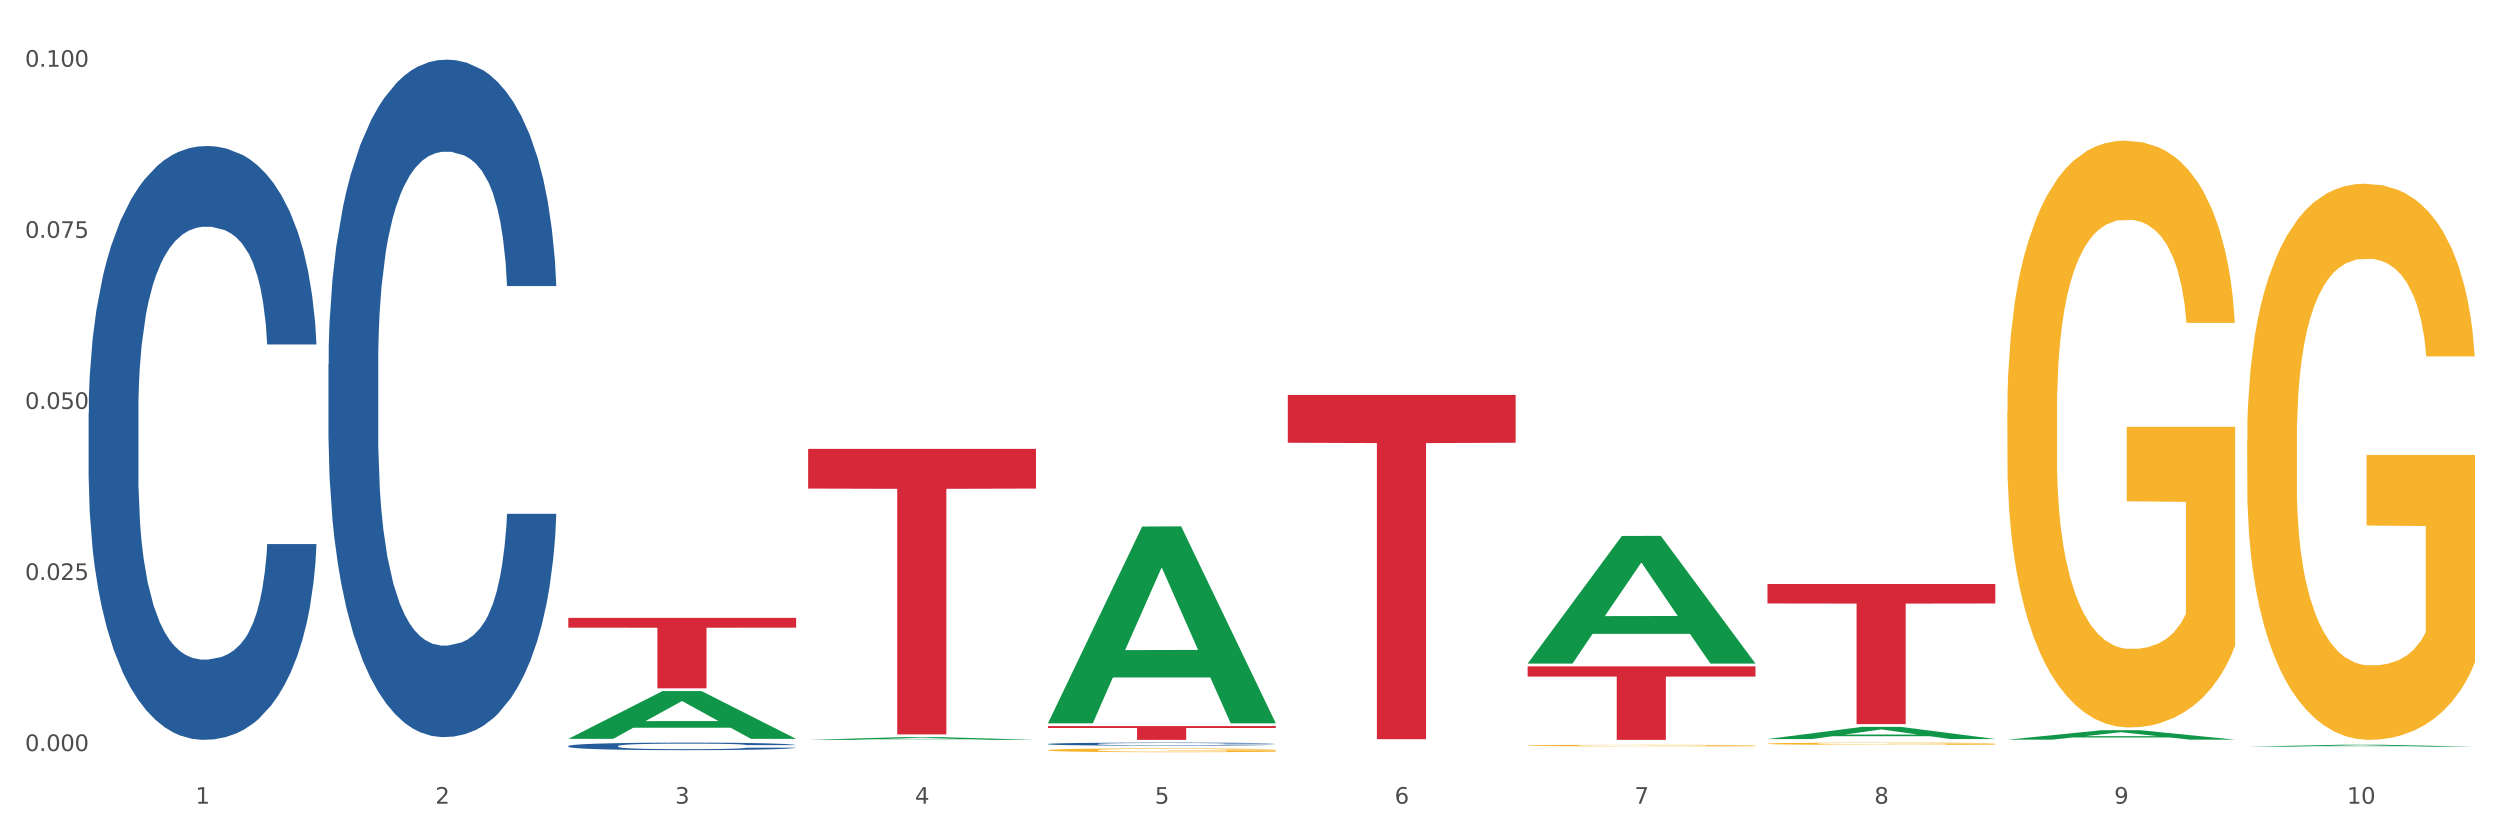
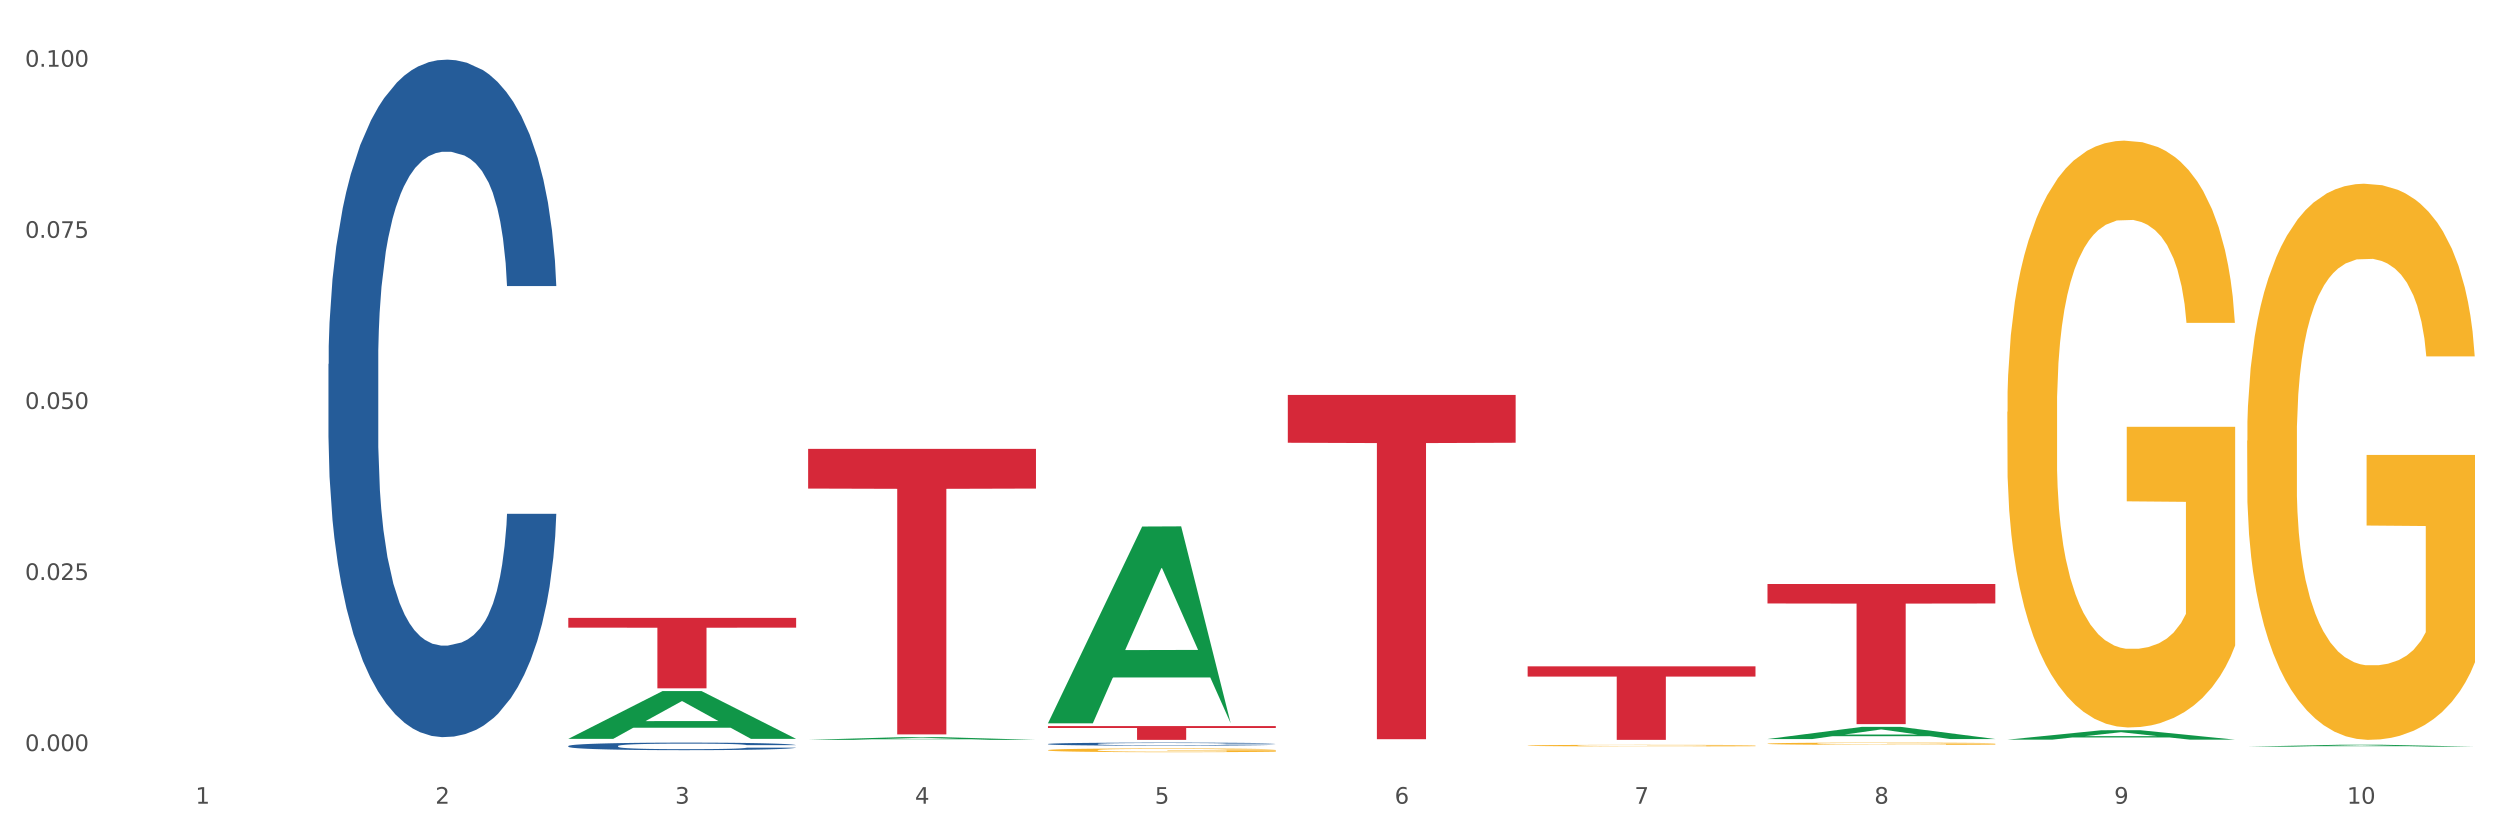
<svg xmlns="http://www.w3.org/2000/svg" xmlns:xlink="http://www.w3.org/1999/xlink" width="1080pt" height="360pt" viewBox="0 0 1080 360" version="1.1">
  <rect x="0" y="0" width="1080" height="360" fill="#333333" stroke="none" />
  <defs>
    <style type="text/css">*{stroke-linejoin: round; stroke-linecap: butt}</style>
  </defs>
  <g id="figure_1">
    <g id="patch_1">
      <path d="M 0 360  L 1080 360  L 1080 0  L 0 0  z " style="fill: #ffffff; stroke: #ffffff; stroke-linejoin: miter" />
    </g>
    <g id="axes_1">
      <g id="matplotlib.axis_1">
        <g id="xtick_1">
          <g id="text_1">
            <g style="fill: #4d4d4d" transform="translate(84.444 347.204) scale(0.096 -0.096)">
              <defs>
                <path id="DejaVuSans-31" d="M 794 531  L 1825 531  L 1825 4091  L 703 3866  L 703 4441  L 1819 4666  L 2450 4666  L 2450 531  L 3481 531  L 3481 0  L 794 0  L 794 531  z " transform="scale(0.016)" />
              </defs>
              <use xlink:href="#DejaVuSans-31" />
            </g>
          </g>
        </g>
        <g id="xtick_2">
          <g id="text_2">
            <g style="fill: #4d4d4d" transform="translate(188.053 347.204) scale(0.096 -0.096)">
              <defs>
                <path id="DejaVuSans-32" d="M 1228 531  L 3431 531  L 3431 0  L 469 0  L 469 531  Q 828 903 1448 1529  Q 2069 2156 2228 2338  Q 2531 2678 2651 2914  Q 2772 3150 2772 3378  Q 2772 3750 2511 3984  Q 2250 4219 1831 4219  Q 1534 4219 1204 4116  Q 875 4013 500 3803  L 500 4441  Q 881 4594 1212 4672  Q 1544 4750 1819 4750  Q 2544 4750 2975 4387  Q 3406 4025 3406 3419  Q 3406 3131 3298 2873  Q 3191 2616 2906 2266  Q 2828 2175 2409 1742  Q 1991 1309 1228 531  z " transform="scale(0.016)" />
              </defs>
              <use xlink:href="#DejaVuSans-32" />
            </g>
          </g>
        </g>
        <g id="xtick_3">
          <g id="text_3">
            <g style="fill: #4d4d4d" transform="translate(291.663 347.204) scale(0.096 -0.096)">
              <defs>
                <path id="DejaVuSans-33" d="M 2597 2516  Q 3050 2419 3304 2112  Q 3559 1806 3559 1356  Q 3559 666 3084 287  Q 2609 -91 1734 -91  Q 1441 -91 1130 -33  Q 819 25 488 141  L 488 750  Q 750 597 1062 519  Q 1375 441 1716 441  Q 2309 441 2620 675  Q 2931 909 2931 1356  Q 2931 1769 2642 2001  Q 2353 2234 1838 2234  L 1294 2234  L 1294 2753  L 1863 2753  Q 2328 2753 2575 2939  Q 2822 3125 2822 3475  Q 2822 3834 2567 4026  Q 2313 4219 1838 4219  Q 1578 4219 1281 4162  Q 984 4106 628 3988  L 628 4550  Q 988 4650 1302 4700  Q 1616 4750 1894 4750  Q 2613 4750 3031 4423  Q 3450 4097 3450 3541  Q 3450 3153 3228 2886  Q 3006 2619 2597 2516  z " transform="scale(0.016)" />
              </defs>
              <use xlink:href="#DejaVuSans-33" />
            </g>
          </g>
        </g>
        <g id="xtick_4">
          <g id="text_4">
            <g style="fill: #4d4d4d" transform="translate(395.273 347.204) scale(0.096 -0.096)">
              <defs>
                <path id="DejaVuSans-34" d="M 2419 4116  L 825 1625  L 2419 1625  L 2419 4116  z M 2253 4666  L 3047 4666  L 3047 1625  L 3713 1625  L 3713 1100  L 3047 1100  L 3047 0  L 2419 0  L 2419 1100  L 313 1100  L 313 1709  L 2253 4666  z " transform="scale(0.016)" />
              </defs>
              <use xlink:href="#DejaVuSans-34" />
            </g>
          </g>
        </g>
        <g id="xtick_5">
          <g id="text_5">
            <g style="fill: #4d4d4d" transform="translate(498.883 347.204) scale(0.096 -0.096)">
              <defs>
                <path id="DejaVuSans-35" d="M 691 4666  L 3169 4666  L 3169 4134  L 1269 4134  L 1269 2991  Q 1406 3038 1543 3061  Q 1681 3084 1819 3084  Q 2600 3084 3056 2656  Q 3513 2228 3513 1497  Q 3513 744 3044 326  Q 2575 -91 1722 -91  Q 1428 -91 1123 -41  Q 819 9 494 109  L 494 744  Q 775 591 1075 516  Q 1375 441 1709 441  Q 2250 441 2565 725  Q 2881 1009 2881 1497  Q 2881 1984 2565 2268  Q 2250 2553 1709 2553  Q 1456 2553 1204 2497  Q 953 2441 691 2322  L 691 4666  z " transform="scale(0.016)" />
              </defs>
              <use xlink:href="#DejaVuSans-35" />
            </g>
          </g>
        </g>
        <g id="xtick_6">
          <g id="text_6">
            <g style="fill: #4d4d4d" transform="translate(602.492 347.204) scale(0.096 -0.096)">
              <defs>
                <path id="DejaVuSans-36" d="M 2113 2584  Q 1688 2584 1439 2293  Q 1191 2003 1191 1497  Q 1191 994 1439 701  Q 1688 409 2113 409  Q 2538 409 2786 701  Q 3034 994 3034 1497  Q 3034 2003 2786 2293  Q 2538 2584 2113 2584  z M 3366 4563  L 3366 3988  Q 3128 4100 2886 4159  Q 2644 4219 2406 4219  Q 1781 4219 1451 3797  Q 1122 3375 1075 2522  Q 1259 2794 1537 2939  Q 1816 3084 2150 3084  Q 2853 3084 3261 2657  Q 3669 2231 3669 1497  Q 3669 778 3244 343  Q 2819 -91 2113 -91  Q 1303 -91 875 529  Q 447 1150 447 2328  Q 447 3434 972 4092  Q 1497 4750 2381 4750  Q 2619 4750 2861 4703  Q 3103 4656 3366 4563  z " transform="scale(0.016)" />
              </defs>
              <use xlink:href="#DejaVuSans-36" />
            </g>
          </g>
        </g>
        <g id="xtick_7">
          <g id="text_7">
            <g style="fill: #4d4d4d" transform="translate(706.102 347.204) scale(0.096 -0.096)">
              <defs>
                <path id="DejaVuSans-37" d="M 525 4666  L 3525 4666  L 3525 4397  L 1831 0  L 1172 0  L 2766 4134  L 525 4134  L 525 4666  z " transform="scale(0.016)" />
              </defs>
              <use xlink:href="#DejaVuSans-37" />
            </g>
          </g>
        </g>
        <g id="xtick_8">
          <g id="text_8">
            <g style="fill: #4d4d4d" transform="translate(809.712 347.204) scale(0.096 -0.096)">
              <defs>
                <path id="DejaVuSans-38" d="M 2034 2216  Q 1584 2216 1326 1975  Q 1069 1734 1069 1313  Q 1069 891 1326 650  Q 1584 409 2034 409  Q 2484 409 2743 651  Q 3003 894 3003 1313  Q 3003 1734 2745 1975  Q 2488 2216 2034 2216  z M 1403 2484  Q 997 2584 770 2862  Q 544 3141 544 3541  Q 544 4100 942 4425  Q 1341 4750 2034 4750  Q 2731 4750 3128 4425  Q 3525 4100 3525 3541  Q 3525 3141 3298 2862  Q 3072 2584 2669 2484  Q 3125 2378 3379 2068  Q 3634 1759 3634 1313  Q 3634 634 3220 271  Q 2806 -91 2034 -91  Q 1263 -91 848 271  Q 434 634 434 1313  Q 434 1759 690 2068  Q 947 2378 1403 2484  z M 1172 3481  Q 1172 3119 1398 2916  Q 1625 2713 2034 2713  Q 2441 2713 2670 2916  Q 2900 3119 2900 3481  Q 2900 3844 2670 4047  Q 2441 4250 2034 4250  Q 1625 4250 1398 4047  Q 1172 3844 1172 3481  z " transform="scale(0.016)" />
              </defs>
              <use xlink:href="#DejaVuSans-38" />
            </g>
          </g>
        </g>
        <g id="xtick_9">
          <g id="text_9">
            <g style="fill: #4d4d4d" transform="translate(913.322 347.204) scale(0.096 -0.096)">
              <defs>
                <path id="DejaVuSans-39" d="M 703 97  L 703 672  Q 941 559 1184 500  Q 1428 441 1663 441  Q 2288 441 2617 861  Q 2947 1281 2994 2138  Q 2813 1869 2534 1725  Q 2256 1581 1919 1581  Q 1219 1581 811 2004  Q 403 2428 403 3163  Q 403 3881 828 4315  Q 1253 4750 1959 4750  Q 2769 4750 3195 4129  Q 3622 3509 3622 2328  Q 3622 1225 3098 567  Q 2575 -91 1691 -91  Q 1453 -91 1209 -44  Q 966 3 703 97  z M 1959 2075  Q 2384 2075 2632 2365  Q 2881 2656 2881 3163  Q 2881 3666 2632 3958  Q 2384 4250 1959 4250  Q 1534 4250 1286 3958  Q 1038 3666 1038 3163  Q 1038 2656 1286 2365  Q 1534 2075 1959 2075  z " transform="scale(0.016)" />
              </defs>
              <use xlink:href="#DejaVuSans-39" />
            </g>
          </g>
        </g>
        <g id="xtick_10">
          <g id="text_10">
            <g style="fill: #4d4d4d" transform="translate(1013.877 347.204) scale(0.096 -0.096)">
              <defs>
                <path id="DejaVuSans-30" d="M 2034 4250  Q 1547 4250 1301 3770  Q 1056 3291 1056 2328  Q 1056 1369 1301 889  Q 1547 409 2034 409  Q 2525 409 2770 889  Q 3016 1369 3016 2328  Q 3016 3291 2770 3770  Q 2525 4250 2034 4250  z M 2034 4750  Q 2819 4750 3233 4129  Q 3647 3509 3647 2328  Q 3647 1150 3233 529  Q 2819 -91 2034 -91  Q 1250 -91 836 529  Q 422 1150 422 2328  Q 422 3509 836 4129  Q 1250 4750 2034 4750  z " transform="scale(0.016)" />
              </defs>
              <use xlink:href="#DejaVuSans-31" />
              <use xlink:href="#DejaVuSans-30" transform="translate(63.623 0)" />
            </g>
          </g>
        </g>
        <g id="xtick_11" />
        <g id="xtick_12" />
        <g id="xtick_13" />
        <g id="xtick_14" />
        <g id="xtick_15" />
        <g id="xtick_16" />
        <g id="xtick_17" />
        <g id="xtick_18" />
        <g id="xtick_19" />
      </g>
      <g id="matplotlib.axis_2">
        <g id="ytick_1">
          <g id="text_11">
            <g style="fill: #4d4d4d" transform="translate(10.8 324.454) scale(0.096 -0.096)">
              <defs>
                <path id="DejaVuSans-2e" d="M 684 794  L 1344 794  L 1344 0  L 684 0  L 684 794  z " transform="scale(0.016)" />
              </defs>
              <use xlink:href="#DejaVuSans-30" />
              <use xlink:href="#DejaVuSans-2e" transform="translate(63.623 0)" />
              <use xlink:href="#DejaVuSans-30" transform="translate(95.41 0)" />
              <use xlink:href="#DejaVuSans-30" transform="translate(159.033 0)" />
              <use xlink:href="#DejaVuSans-30" transform="translate(222.656 0)" />
            </g>
          </g>
        </g>
        <g id="ytick_2">
          <g id="text_12">
            <g style="fill: #4d4d4d" transform="translate(10.8 250.549) scale(0.096 -0.096)">
              <use xlink:href="#DejaVuSans-30" />
              <use xlink:href="#DejaVuSans-2e" transform="translate(63.623 0)" />
              <use xlink:href="#DejaVuSans-30" transform="translate(95.41 0)" />
              <use xlink:href="#DejaVuSans-32" transform="translate(159.033 0)" />
              <use xlink:href="#DejaVuSans-35" transform="translate(222.656 0)" />
            </g>
          </g>
        </g>
        <g id="ytick_3">
          <g id="text_13">
            <g style="fill: #4d4d4d" transform="translate(10.8 176.645) scale(0.096 -0.096)">
              <use xlink:href="#DejaVuSans-30" />
              <use xlink:href="#DejaVuSans-2e" transform="translate(63.623 0)" />
              <use xlink:href="#DejaVuSans-30" transform="translate(95.41 0)" />
              <use xlink:href="#DejaVuSans-35" transform="translate(159.033 0)" />
              <use xlink:href="#DejaVuSans-30" transform="translate(222.656 0)" />
            </g>
          </g>
        </g>
        <g id="ytick_4">
          <g id="text_14">
            <g style="fill: #4d4d4d" transform="translate(10.8 102.74) scale(0.096 -0.096)">
              <use xlink:href="#DejaVuSans-30" />
              <use xlink:href="#DejaVuSans-2e" transform="translate(63.623 0)" />
              <use xlink:href="#DejaVuSans-30" transform="translate(95.41 0)" />
              <use xlink:href="#DejaVuSans-37" transform="translate(159.033 0)" />
              <use xlink:href="#DejaVuSans-35" transform="translate(222.656 0)" />
            </g>
          </g>
        </g>
        <g id="ytick_5">
          <g id="text_15">
            <g style="fill: #4d4d4d" transform="translate(10.8 28.835) scale(0.096 -0.096)">
              <use xlink:href="#DejaVuSans-30" />
              <use xlink:href="#DejaVuSans-2e" transform="translate(63.623 0)" />
              <use xlink:href="#DejaVuSans-31" transform="translate(95.41 0)" />
              <use xlink:href="#DejaVuSans-30" transform="translate(159.033 0)" />
              <use xlink:href="#DejaVuSans-30" transform="translate(222.656 0)" />
            </g>
          </g>
        </g>
        <g id="ytick_6" />
        <g id="ytick_7" />
        <g id="ytick_8" />
        <g id="ytick_9" />
      </g>
      <g id="PolyCollection_1">
        <path d="M 245.502 319.164  L 245.604 319.145  L 286.193 298.553  L 303.038 298.533  L 343.932 319.203  L 324.449 319.203  L 315.621 314.39  L 273.712 314.39  L 273.408 314.467  L 264.884 319.203  L 245.502 319.203  L 245.502 319.164  L 278.989 311.517  L 310.344 311.498  L 294.819 302.939  L 294.616 302.9  L 294.413 302.958  L 278.887 311.498  L 278.989 311.517  L 245.502 319.164  z " clip-path="url(#p19164d1c69)" style="fill: #109648" />
        <path d="M 245.502 322.275  L 245.619 322.272  L 245.619 322.188  L 245.968 322.075  L 247.248 321.866  L 248.877 321.708  L 251.669 321.523  L 253.181 321.445  L 255.159 321.359  L 259.231 321.219  L 263.885 321.099  L 267.143 321.034  L 269.586 320.992  L 275.055 320.917  L 278.196 320.884  L 281.454 320.857  L 284.246 320.84  L 288.9 320.819  L 292.623 320.81  L 296.928 320.807  L 300.534 320.81  L 305.305 320.822  L 312.285 320.857  L 314.961 320.878  L 318.568 320.914  L 322.291 320.962  L 325.316 321.01  L 328.807 321.078  L 332.413 321.168  L 335.904 321.281  L 338.347 321.386  L 340.325 321.496  L 342.07 321.63  L 343.35 321.776  L 343.932 321.899  L 322.64 321.899  L 322.059 321.788  L 320.895 321.669  L 319.732 321.589  L 318.452 321.523  L 316.474 321.448  L 314.729 321.401  L 311.82 321.344  L 309.144 321.308  L 306.934 321.287  L 304.258 321.269  L 298.557 321.251  L 294.484 321.251  L 291.925 321.257  L 288.783 321.272  L 286.107 321.293  L 282.966 321.329  L 280.523 321.368  L 278.08 321.418  L 276.683 321.454  L 274.589 321.52  L 273.193 321.574  L 271.331 321.666  L 270.284 321.732  L 268.423 321.902  L 267.608 322.027  L 267.259 322.114  L 267.027 322.209  L 267.027 322.675  L 267.725 322.884  L 268.306 322.973  L 269.237 323.074  L 270.982 323.206  L 273.542 323.334  L 276.218 323.427  L 278.429 323.483  L 280.523 323.525  L 282.617 323.558  L 285.177 323.588  L 287.271 323.606  L 290.412 323.623  L 294.135 323.632  L 297.044 323.632  L 302.978 323.618  L 305.654 323.603  L 308.213 323.582  L 311.006 323.549  L 313.216 323.513  L 314.496 323.486  L 316.59 323.43  L 318.219 323.37  L 319.615 323.301  L 320.546 323.242  L 321.593 323.152  L 322.408 323.051  L 322.64 322.997  L 343.932 322.997  L 343.466 323.104  L 342.652 323.209  L 341.023 323.349  L 339.743 323.43  L 337.765 323.528  L 335.671 323.612  L 332.762 323.704  L 330.087 323.773  L 327.294 323.832  L 324.269 323.886  L 318.801 323.961  L 316.823 323.982  L 312.635 324.017  L 309.377 324.038  L 304.607 324.059  L 299.72 324.071  L 294.601 324.074  L 290.063 324.068  L 285.06 324.05  L 281.919 324.032  L 278.429 324.005  L 274.356 323.964  L 270.517 323.913  L 266.91 323.853  L 263.536 323.785  L 260.395 323.707  L 256.323 323.579  L 253.298 323.453  L 251.087 323.337  L 249.575 323.239  L 248.062 323.113  L 247.248 323.027  L 245.968 322.818  L 245.502 322.624  L 245.502 322.275  z " clip-path="url(#p19164d1c69)" style="fill: #255c99" />
        <path d="M 452.722 321.401  L 452.838 321.399  L 452.838 321.366  L 453.187 321.32  L 454.467 321.235  L 456.096 321.171  L 458.888 321.096  L 460.401 321.065  L 462.379 321.03  L 466.451 320.973  L 471.105 320.925  L 474.362 320.898  L 476.806 320.882  L 482.274 320.851  L 485.415 320.838  L 488.673 320.827  L 491.465 320.82  L 496.119 320.812  L 499.842 320.808  L 504.147 320.807  L 507.754 320.808  L 512.524 320.813  L 519.505 320.827  L 522.181 320.836  L 525.788 320.85  L 529.511 320.87  L 532.536 320.889  L 536.026 320.917  L 539.633 320.953  L 543.123 320.999  L 545.567 321.041  L 547.545 321.086  L 549.29 321.14  L 550.57 321.199  L 551.151 321.248  L 529.86 321.248  L 529.278 321.204  L 528.115 321.156  L 526.951 321.123  L 525.671 321.096  L 523.693 321.066  L 521.948 321.047  L 519.04 321.024  L 516.364 321.01  L 514.153 321.001  L 511.477 320.994  L 505.776 320.987  L 501.704 320.987  L 499.144 320.989  L 496.003 320.995  L 493.327 321.003  L 490.186 321.018  L 487.742 321.034  L 485.299 321.054  L 483.903 321.069  L 481.809 321.095  L 480.412 321.117  L 478.551 321.154  L 477.504 321.181  L 475.642 321.25  L 474.828 321.3  L 474.479 321.335  L 474.246 321.374  L 474.246 321.562  L 474.944 321.647  L 475.526 321.683  L 476.457 321.724  L 478.202 321.777  L 480.762 321.829  L 483.438 321.866  L 485.648 321.889  L 487.742 321.906  L 489.837 321.92  L 492.396 321.932  L 494.49 321.939  L 497.632 321.946  L 501.355 321.95  L 504.264 321.95  L 510.197 321.944  L 512.873 321.938  L 515.433 321.929  L 518.225 321.916  L 520.436 321.901  L 521.716 321.891  L 523.81 321.868  L 525.439 321.843  L 526.835 321.816  L 527.766 321.792  L 528.813 321.755  L 529.627 321.714  L 529.86 321.693  L 551.151 321.693  L 550.686 321.736  L 549.871 321.778  L 548.243 321.835  L 546.963 321.868  L 544.985 321.907  L 542.891 321.941  L 539.982 321.979  L 537.306 322.006  L 534.514 322.031  L 531.489 322.052  L 526.02 322.082  L 524.042 322.091  L 519.854 322.105  L 516.596 322.114  L 511.826 322.122  L 506.94 322.127  L 501.82 322.128  L 497.283 322.126  L 492.28 322.119  L 489.138 322.111  L 485.648 322.101  L 481.576 322.084  L 477.737 322.063  L 474.13 322.039  L 470.756 322.011  L 467.614 321.98  L 463.542 321.928  L 460.517 321.877  L 458.307 321.83  L 456.794 321.79  L 455.282 321.74  L 454.467 321.705  L 453.187 321.62  L 452.722 321.542  L 452.722 321.401  z " clip-path="url(#p19164d1c69)" style="fill: #255c99" />
        <path d="M 452.722 324.067  L 452.838 324.065  L 452.838 324.011  L 453.071 323.965  L 454.233 323.853  L 455.976 323.76  L 457.254 323.71  L 458.532 323.67  L 460.043 323.629  L 461.903 323.587  L 465.273 323.526  L 467.364 323.494  L 469.921 323.461  L 474.569 323.413  L 477.939 323.386  L 481.426 323.364  L 487.12 323.337  L 490.839 323.325  L 494.79 323.316  L 499.554 323.31  L 503.157 323.309  L 511.059 323.313  L 517.799 323.326  L 521.053 323.337  L 525.237 323.355  L 527.445 323.367  L 531.047 323.391  L 534.766 323.422  L 537.322 323.449  L 541.157 323.5  L 544.062 323.551  L 546.735 323.614  L 548.13 323.658  L 549.176 323.698  L 550.105 323.745  L 551.035 323.818  L 530.117 323.818  L 529.304 323.766  L 528.026 323.716  L 526.166 323.668  L 524.539 323.638  L 521.75 323.601  L 519.194 323.577  L 516.521 323.559  L 513.267 323.544  L 510.71 323.536  L 507.108 323.53  L 500.019 323.532  L 495.255 323.544  L 492.001 323.559  L 489.909 323.572  L 488.05 323.587  L 485.958 323.608  L 483.517 323.64  L 481.774 323.668  L 480.031 323.704  L 478.637 323.74  L 477.358 323.782  L 476.312 323.827  L 475.499 323.873  L 474.802 323.93  L 474.221 324.025  L 474.221 324.23  L 474.453 324.277  L 475.034 324.338  L 475.731 324.385  L 476.894 324.44  L 477.939 324.477  L 479.915 324.531  L 482.123 324.576  L 483.866 324.605  L 485.609 324.629  L 488.631 324.662  L 492.001 324.689  L 494.906 324.705  L 498.857 324.72  L 501.53 324.726  L 503.854 324.729  L 509.548 324.729  L 513.616 324.725  L 518.148 324.714  L 521.634 324.701  L 524.539 324.684  L 527.793 324.657  L 529.885 324.632  L 529.885 324.319  L 504.319 324.317  L 504.319 324.109  L 551.151 324.109  L 551.151 324.72  L 549.176 324.752  L 546.968 324.78  L 544.644 324.806  L 541.157 324.837  L 536.974 324.867  L 533.255 324.888  L 529.304 324.906  L 524.656 324.923  L 518.613 324.938  L 514.894 324.944  L 510.246 324.948  L 504.784 324.95  L 500.019 324.947  L 495.371 324.939  L 490.49 324.926  L 485.725 324.906  L 482.123 324.887  L 478.52 324.863  L 474.686 324.831  L 471.664 324.801  L 469.34 324.774  L 466.783 324.74  L 463.994 324.695  L 461.903 324.654  L 460.043 324.612  L 458.068 324.558  L 456.673 324.512  L 455.279 324.453  L 454.465 324.41  L 453.535 324.343  L 452.838 324.248  L 452.722 324.067  z " clip-path="url(#p19164d1c69)" style="fill: #f7b32b" />
        <path d="M 659.941 322.084  L 660.058 322.084  L 660.058 322.061  L 660.29 322.042  L 661.452 321.995  L 663.195 321.956  L 664.474 321.935  L 665.752 321.918  L 667.263 321.901  L 669.122 321.883  L 672.492 321.858  L 674.584 321.845  L 677.14 321.831  L 681.789 321.811  L 685.159 321.799  L 688.645 321.79  L 694.339 321.779  L 698.058 321.774  L 702.009 321.77  L 706.774 321.767  L 710.376 321.767  L 718.279 321.769  L 725.019 321.774  L 728.273 321.779  L 732.456 321.786  L 734.664 321.791  L 738.267 321.801  L 741.985 321.814  L 744.542 321.826  L 748.377 321.847  L 751.282 321.868  L 753.955 321.895  L 755.349 321.913  L 756.395 321.93  L 757.325 321.949  L 758.255 321.98  L 737.337 321.98  L 736.523 321.958  L 735.245 321.937  L 733.386 321.917  L 731.759 321.905  L 728.97 321.889  L 726.413 321.879  L 723.74 321.872  L 720.487 321.865  L 717.93 321.862  L 714.327 321.86  L 707.239 321.86  L 702.474 321.865  L 699.22 321.872  L 697.128 321.877  L 695.269 321.883  L 693.177 321.892  L 690.737 321.905  L 688.994 321.917  L 687.251 321.932  L 685.856 321.948  L 684.578 321.965  L 683.532 321.984  L 682.719 322.003  L 682.021 322.027  L 681.44 322.067  L 681.44 322.153  L 681.673 322.172  L 682.254 322.198  L 682.951 322.217  L 684.113 322.241  L 685.159 322.256  L 687.134 322.279  L 689.342 322.298  L 691.086 322.31  L 692.829 322.32  L 695.85 322.334  L 699.22 322.345  L 702.125 322.352  L 706.077 322.358  L 708.749 322.361  L 711.074 322.362  L 716.768 322.362  L 720.835 322.36  L 725.367 322.356  L 728.854 322.35  L 731.759 322.343  L 735.013 322.332  L 737.104 322.321  L 737.104 322.19  L 711.538 322.189  L 711.538 322.102  L 758.371 322.102  L 758.371 322.358  L 756.395 322.371  L 754.187 322.383  L 751.863 322.394  L 748.377 322.407  L 744.193 322.42  L 740.475 322.428  L 736.523 322.436  L 731.875 322.443  L 725.832 322.449  L 722.113 322.452  L 717.465 322.454  L 712.003 322.454  L 707.239 322.453  L 702.59 322.45  L 697.71 322.444  L 692.945 322.436  L 689.342 322.428  L 685.74 322.418  L 681.905 322.405  L 678.884 322.392  L 676.559 322.381  L 674.003 322.366  L 671.214 322.347  L 669.122 322.331  L 667.263 322.313  L 665.287 322.29  L 663.893 322.271  L 662.498 322.246  L 661.685 322.228  L 660.755 322.2  L 660.058 322.16  L 659.941 322.084  z " clip-path="url(#p19164d1c69)" style="fill: #f7b32b" />
        <path d="M 763.551 321.265  L 763.667 321.264  L 763.667 321.231  L 763.9 321.203  L 765.062 321.135  L 766.805 321.079  L 768.083 321.049  L 769.362 321.025  L 770.872 321  L 772.732 320.975  L 776.102 320.938  L 778.194 320.919  L 780.75 320.899  L 785.399 320.87  L 788.769 320.854  L 792.255 320.84  L 797.949 320.824  L 801.668 320.817  L 805.619 320.811  L 810.384 320.808  L 813.986 320.807  L 821.888 320.809  L 828.628 320.818  L 831.882 320.824  L 836.066 320.835  L 838.274 320.842  L 841.876 320.857  L 845.595 320.876  L 848.152 320.892  L 851.987 320.923  L 854.892 320.953  L 857.565 320.991  L 858.959 321.018  L 860.005 321.042  L 860.935 321.07  L 861.864 321.114  L 840.947 321.114  L 840.133 321.083  L 838.855 321.053  L 836.996 321.024  L 835.369 321.006  L 832.58 320.983  L 830.023 320.969  L 827.35 320.958  L 824.096 320.949  L 821.54 320.944  L 817.937 320.941  L 810.848 320.942  L 806.084 320.949  L 802.83 320.958  L 800.738 320.966  L 798.879 320.975  L 796.787 320.988  L 794.347 321.007  L 792.604 321.024  L 790.86 321.046  L 789.466 321.067  L 788.188 321.093  L 787.142 321.12  L 786.328 321.148  L 785.631 321.182  L 785.05 321.239  L 785.05 321.363  L 785.282 321.391  L 785.863 321.428  L 786.561 321.456  L 787.723 321.49  L 788.769 321.512  L 790.744 321.545  L 792.952 321.572  L 794.695 321.589  L 796.438 321.604  L 799.46 321.624  L 802.83 321.64  L 805.735 321.65  L 809.686 321.659  L 812.359 321.663  L 814.683 321.664  L 820.378 321.664  L 824.445 321.662  L 828.977 321.655  L 832.463 321.647  L 835.369 321.637  L 838.622 321.621  L 840.714 321.606  L 840.714 321.417  L 815.148 321.416  L 815.148 321.29  L 861.981 321.29  L 861.981 321.659  L 860.005 321.678  L 857.797 321.695  L 855.473 321.711  L 851.987 321.73  L 847.803 321.748  L 844.084 321.76  L 840.133 321.771  L 835.485 321.781  L 829.442 321.79  L 825.723 321.794  L 821.075 321.796  L 815.613 321.797  L 810.848 321.796  L 806.2 321.791  L 801.319 321.783  L 796.555 321.771  L 792.952 321.759  L 789.35 321.745  L 785.515 321.726  L 782.493 321.708  L 780.169 321.692  L 777.613 321.671  L 774.824 321.644  L 772.732 321.619  L 770.872 321.594  L 768.897 321.561  L 767.502 321.533  L 766.108 321.498  L 765.294 321.472  L 764.365 321.431  L 763.667 321.374  L 763.551 321.265  z " clip-path="url(#p19164d1c69)" style="fill: #f7b32b" />
        <path d="M 867.161 177.903  L 867.277 177.672  L 867.277 169.336  L 867.51 162.159  L 868.672 144.794  L 870.415 130.438  L 871.693 122.798  L 872.971 116.546  L 874.482 110.295  L 876.342 103.812  L 879.712 94.319  L 881.803 89.457  L 884.36 84.363  L 889.008 76.954  L 892.378 72.786  L 895.865 69.313  L 901.559 65.145  L 905.278 63.293  L 909.229 61.904  L 913.993 60.978  L 917.596 60.746  L 925.498 61.441  L 932.238 63.525  L 935.492 65.145  L 939.676 67.924  L 941.884 69.776  L 945.486 73.481  L 949.205 78.343  L 951.761 82.511  L 955.596 90.383  L 958.501 98.255  L 961.174 107.979  L 962.569 114.694  L 963.615 120.945  L 964.544 128.123  L 965.474 139.468  L 944.556 139.468  L 943.743 131.365  L 942.465 123.724  L 940.605 116.315  L 938.978 111.684  L 936.189 105.896  L 933.633 102.191  L 930.96 99.413  L 927.706 97.097  L 925.149 95.94  L 921.547 95.013  L 914.458 95.245  L 909.694 97.097  L 906.44 99.413  L 904.348 101.496  L 902.489 103.812  L 900.397 107.053  L 897.956 111.916  L 896.213 116.315  L 894.47 121.872  L 893.076 127.428  L 891.797 133.911  L 890.751 140.858  L 889.938 148.035  L 889.241 156.833  L 888.66 171.42  L 888.66 203.141  L 888.892 210.318  L 889.473 219.811  L 890.17 226.989  L 891.333 235.555  L 892.378 241.344  L 894.354 249.679  L 896.562 256.625  L 898.305 261.024  L 900.048 264.729  L 903.07 269.823  L 906.44 273.99  L 909.345 276.537  L 913.296 278.853  L 915.969 279.779  L 918.293 280.242  L 923.987 280.242  L 928.055 279.547  L 932.587 277.926  L 936.073 275.843  L 938.978 273.296  L 942.232 269.128  L 944.324 265.192  L 944.324 216.801  L 918.758 216.57  L 918.758 184.386  L 965.59 184.386  L 965.59 278.853  L 963.615 283.715  L 961.407 288.114  L 959.083 292.05  L 955.596 296.912  L 951.413 301.543  L 947.694 304.785  L 943.743 307.563  L 939.095 310.11  L 933.052 312.425  L 929.333 313.351  L 924.685 314.046  L 919.223 314.278  L 914.458 313.814  L 909.81 312.657  L 904.929 310.573  L 900.164 307.563  L 896.562 304.553  L 892.959 300.848  L 889.125 295.986  L 886.103 291.356  L 883.779 287.188  L 881.222 281.863  L 878.433 274.916  L 876.342 268.665  L 874.482 262.182  L 872.507 253.847  L 871.112 246.669  L 869.718 237.639  L 868.904 230.925  L 867.974 220.506  L 867.277 205.919  L 867.161 177.903  z " clip-path="url(#p19164d1c69)" style="fill: #f7b32b" />
        <path d="M 970.771 190.385  L 970.887 190.166  L 970.887 182.266  L 971.119 175.464  L 972.281 159.007  L 974.025 145.403  L 975.303 138.162  L 976.581 132.238  L 978.092 126.313  L 979.951 120.169  L 983.321 111.173  L 985.413 106.565  L 987.97 101.737  L 992.618 94.716  L 995.988 90.766  L 999.474 87.475  L 1005.169 83.525  L 1008.887 81.77  L 1012.838 80.453  L 1017.603 79.575  L 1021.206 79.356  L 1029.108 80.014  L 1035.848 81.989  L 1039.102 83.525  L 1043.285 86.158  L 1045.493 87.914  L 1049.096 91.424  L 1052.814 96.032  L 1055.371 99.982  L 1059.206 107.442  L 1062.111 114.903  L 1064.784 124.119  L 1066.179 130.482  L 1067.224 136.407  L 1068.154 143.209  L 1069.084 153.961  L 1048.166 153.961  L 1047.353 146.281  L 1046.074 139.04  L 1044.215 132.018  L 1042.588 127.63  L 1039.799 122.144  L 1037.242 118.633  L 1034.57 116  L 1031.316 113.806  L 1028.759 112.709  L 1025.157 111.831  L 1018.068 112.05  L 1013.303 113.806  L 1010.049 116  L 1007.958 117.975  L 1006.098 120.169  L 1004.007 123.241  L 1001.566 127.849  L 999.823 132.018  L 998.08 137.284  L 996.685 142.55  L 995.407 148.694  L 994.361 155.277  L 993.548 162.079  L 992.851 170.417  L 992.269 184.241  L 992.269 214.303  L 992.502 221.105  L 993.083 230.101  L 993.78 236.903  L 994.942 245.022  L 995.988 250.508  L 997.964 258.407  L 1000.172 264.99  L 1001.915 269.159  L 1003.658 272.67  L 1006.679 277.497  L 1010.049 281.447  L 1012.955 283.86  L 1016.906 286.055  L 1019.579 286.932  L 1021.903 287.371  L 1027.597 287.371  L 1031.664 286.713  L 1036.197 285.177  L 1039.683 283.202  L 1042.588 280.788  L 1045.842 276.839  L 1047.934 273.108  L 1047.934 227.249  L 1022.368 227.029  L 1022.368 196.529  L 1069.2 196.529  L 1069.2 286.055  L 1067.224 290.662  L 1065.016 294.832  L 1062.692 298.562  L 1059.206 303.17  L 1055.022 307.558  L 1051.304 310.63  L 1047.353 313.263  L 1042.704 315.677  L 1036.661 317.871  L 1032.943 318.749  L 1028.294 319.407  L 1022.832 319.627  L 1018.068 319.188  L 1013.42 318.091  L 1008.539 316.116  L 1003.774 313.263  L 1000.172 310.411  L 996.569 306.9  L 992.734 302.292  L 989.713 297.903  L 987.389 293.954  L 984.832 288.907  L 982.043 282.324  L 979.951 276.4  L 978.092 270.256  L 976.116 262.357  L 974.722 255.554  L 973.327 246.997  L 972.514 240.634  L 971.584 230.759  L 970.887 216.936  L 970.771 190.385  z " clip-path="url(#p19164d1c69)" style="fill: #f7b32b" />
        <path d="M 245.502 266.919  L 343.932 266.919  L 343.932 271.148  L 305.213 271.177  L 305.213 297.353  L 283.988 297.353  L 283.988 271.177  L 245.502 271.148  L 245.502 266.947  L 245.502 266.919  z " clip-path="url(#p19164d1c69)" style="fill: #d62839" />
        <path d="M 349.112 193.922  L 447.542 193.922  L 447.542 211.062  L 408.823 211.177  L 408.823 317.256  L 387.598 317.256  L 387.598 211.177  L 349.112 211.062  L 349.112 194.038  L 349.112 193.922  z " clip-path="url(#p19164d1c69)" style="fill: #d62839" />
        <path d="M 452.722 313.667  L 551.151 313.667  L 551.151 314.495  L 512.433 314.501  L 512.433 319.627  L 491.207 319.627  L 491.207 314.501  L 452.722 314.495  L 452.722 313.672  L 452.722 313.667  z " clip-path="url(#p19164d1c69)" style="fill: #d62839" />
        <path d="M 141.893 157.272  L 142.009 157.005  L 142.009 149.52  L 142.358 139.363  L 143.638 120.652  L 145.267 106.485  L 148.059 89.912  L 149.572 82.962  L 151.55 75.21  L 155.622 62.647  L 160.276 51.955  L 163.533 46.074  L 165.977 42.332  L 171.445 35.65  L 174.586 32.709  L 177.844 30.304  L 180.636 28.7  L 185.29 26.829  L 189.013 26.027  L 193.318 25.759  L 196.925 26.027  L 201.695 27.096  L 208.676 30.304  L 211.352 32.175  L 214.958 35.382  L 218.682 39.659  L 221.707 43.936  L 225.197 50.084  L 228.804 58.103  L 232.294 68.26  L 234.737 77.616  L 236.715 87.506  L 238.46 99.535  L 239.74 112.633  L 240.322 123.592  L 219.031 123.592  L 218.449 113.702  L 217.285 103.01  L 216.122 95.793  L 214.842 89.912  L 212.864 83.229  L 211.119 78.953  L 208.21 73.874  L 205.534 70.666  L 203.324 68.795  L 200.648 67.191  L 194.947 65.587  L 190.875 65.587  L 188.315 66.122  L 185.174 67.459  L 182.498 69.33  L 179.356 72.537  L 176.913 76.012  L 174.47 80.556  L 173.074 83.764  L 170.979 89.645  L 169.583 94.456  L 167.722 102.742  L 166.675 108.623  L 164.813 123.859  L 163.999 135.086  L 163.65 142.838  L 163.417 151.391  L 163.417 193.09  L 164.115 211.801  L 164.697 219.82  L 165.627 228.909  L 167.373 240.67  L 169.932 252.164  L 172.608 260.45  L 174.819 265.529  L 176.913 269.271  L 179.007 272.212  L 181.567 274.885  L 183.661 276.488  L 186.803 278.092  L 190.526 278.894  L 193.434 278.894  L 199.368 277.558  L 202.044 276.221  L 204.604 274.35  L 207.396 271.41  L 209.606 268.202  L 210.886 265.796  L 212.981 260.718  L 214.609 255.372  L 216.006 249.224  L 216.936 243.878  L 217.983 235.859  L 218.798 226.77  L 219.031 221.959  L 240.322 221.959  L 239.857 231.582  L 239.042 240.937  L 237.413 253.501  L 236.134 260.718  L 234.156 269.539  L 232.061 277.023  L 229.153 285.309  L 226.477 291.457  L 223.684 296.803  L 220.659 301.615  L 215.191 308.297  L 213.213 310.168  L 209.025 313.376  L 205.767 315.247  L 200.997 317.118  L 196.11 318.187  L 190.991 318.455  L 186.454 317.92  L 181.451 316.316  L 178.309 314.713  L 174.819 312.307  L 170.747 308.565  L 166.907 304.021  L 163.301 298.674  L 159.926 292.527  L 156.785 285.577  L 152.713 274.083  L 149.688 262.856  L 147.477 252.431  L 145.965 243.61  L 144.452 232.384  L 143.638 224.632  L 142.358 205.921  L 141.893 188.546  L 141.893 157.272  z " clip-path="url(#p19164d1c69)" style="fill: #255c99" />
        <path d="M 659.941 287.862  L 758.371 287.862  L 758.371 292.276  L 719.652 292.306  L 719.652 319.627  L 698.427 319.627  L 698.427 292.306  L 659.941 292.276  L 659.941 287.892  L 659.941 287.862  z " clip-path="url(#p19164d1c69)" style="fill: #d62839" />
        <path d="M 763.551 252.286  L 861.981 252.286  L 861.981 260.7  L 823.262 260.757  L 823.262 312.834  L 802.037 312.834  L 802.037 260.757  L 763.551 260.7  L 763.551 252.343  L 763.551 252.286  z " clip-path="url(#p19164d1c69)" style="fill: #d62839" />
        <path d="M 556.332 170.6  L 654.761 170.6  L 654.761 191.27  L 616.042 191.409  L 616.042 319.336  L 594.817 319.336  L 594.817 191.409  L 556.332 191.27  L 556.332 170.74  L 556.332 170.6  z " clip-path="url(#p19164d1c69)" style="fill: #d62839" />
-         <path d="M 38.283 178.344  L 38.399 178.11  L 38.399 171.549  L 38.748 162.646  L 40.028 146.245  L 41.657 133.827  L 44.449 119.3  L 45.962 113.209  L 47.94 106.414  L 52.012 95.402  L 56.666 86.03  L 59.923 80.875  L 62.367 77.595  L 67.835 71.738  L 70.976 69.16  L 74.234 67.052  L 77.026 65.646  L 81.68 64.006  L 85.403 63.303  L 89.708 63.068  L 93.315 63.303  L 98.085 64.24  L 105.066 67.052  L 107.742 68.692  L 111.349 71.503  L 115.072 75.252  L 118.097 79.001  L 121.587 84.39  L 125.194 91.419  L 128.684 100.322  L 131.128 108.523  L 133.106 117.192  L 134.851 127.735  L 136.131 139.216  L 136.712 148.822  L 115.421 148.822  L 114.839 140.153  L 113.676 130.781  L 112.512 124.455  L 111.232 119.3  L 109.254 113.443  L 107.509 109.694  L 104.601 105.242  L 101.925 102.431  L 99.714 100.791  L 97.038 99.385  L 91.337 97.979  L 87.265 97.979  L 84.705 98.448  L 81.564 99.619  L 78.888 101.259  L 75.747 104.071  L 73.303 107.117  L 70.86 111.1  L 69.464 113.912  L 67.37 119.066  L 65.974 123.283  L 64.112 130.547  L 63.065 135.701  L 61.203 149.056  L 60.389 158.897  L 60.04 165.692  L 59.807 173.189  L 59.807 209.74  L 60.505 226.141  L 61.087 233.17  L 62.018 241.136  L 63.763 251.445  L 66.323 261.52  L 68.999 268.784  L 71.209 273.235  L 73.303 276.515  L 75.398 279.093  L 77.957 281.436  L 80.051 282.842  L 83.193 284.247  L 86.916 284.95  L 89.825 284.95  L 95.758 283.779  L 98.434 282.607  L 100.994 280.967  L 103.786 278.39  L 105.997 275.578  L 107.277 273.47  L 109.371 269.018  L 111 264.332  L 112.396 258.943  L 113.327 254.257  L 114.374 247.228  L 115.188 239.262  L 115.421 235.044  L 136.712 235.044  L 136.247 243.479  L 135.432 251.68  L 133.804 262.692  L 132.524 269.018  L 130.546 276.75  L 128.452 283.31  L 125.543 290.573  L 122.867 295.962  L 120.075 300.648  L 117.05 304.866  L 111.581 310.723  L 109.603 312.363  L 105.415 315.175  L 102.157 316.815  L 97.387 318.455  L 92.501 319.392  L 87.381 319.627  L 82.844 319.158  L 77.841 317.752  L 74.7 316.346  L 71.209 314.238  L 67.137 310.957  L 63.298 306.974  L 59.691 302.288  L 56.317 296.9  L 53.175 290.808  L 49.103 280.733  L 46.078 270.892  L 43.868 261.755  L 42.355 254.023  L 40.843 244.182  L 40.028 237.387  L 38.748 220.986  L 38.283 205.757  L 38.283 178.344  z " clip-path="url(#p19164d1c69)" style="fill: #255c99" />
        <path d="M 349.112 319.624  L 349.214 319.623  L 389.803 318.437  L 406.648 318.436  L 447.542 319.627  L 428.059 319.627  L 419.23 319.349  L 377.322 319.349  L 377.017 319.354  L 368.494 319.627  L 349.112 319.627  L 349.112 319.624  L 382.598 319.184  L 413.954 319.183  L 398.428 318.69  L 398.225 318.688  L 398.022 318.691  L 382.497 319.183  L 382.598 319.184  L 349.112 319.624  z " clip-path="url(#p19164d1c69)" style="fill: #109648" />
-         <path d="M 452.722 312.327  L 452.823 312.247  L 493.413 227.46  L 510.257 227.38  L 551.151 312.487  L 531.668 312.487  L 522.84 292.668  L 480.932 292.668  L 480.627 292.988  L 472.103 312.487  L 452.722 312.487  L 452.722 312.327  L 486.208 280.841  L 517.564 280.761  L 502.038 245.52  L 501.835 245.36  L 501.632 245.6  L 486.107 280.761  L 486.208 280.841  L 452.722 312.327  z " clip-path="url(#p19164d1c69)" style="fill: #109648" />
-         <path d="M 659.941 286.578  L 660.043 286.527  L 700.632 231.539  L 717.477 231.487  L 758.371 286.682  L 738.888 286.682  L 730.06 273.829  L 688.151 273.829  L 687.847 274.036  L 679.323 286.682  L 659.941 286.682  L 659.941 286.578  L 693.428 266.159  L 724.783 266.107  L 709.258 243.252  L 709.055 243.148  L 708.852 243.303  L 693.326 266.107  L 693.428 266.159  L 659.941 286.578  z " clip-path="url(#p19164d1c69)" style="fill: #109648" />
+         <path d="M 452.722 312.327  L 452.823 312.247  L 493.413 227.46  L 510.257 227.38  L 531.668 312.487  L 522.84 292.668  L 480.932 292.668  L 480.627 292.988  L 472.103 312.487  L 452.722 312.487  L 452.722 312.327  L 486.208 280.841  L 517.564 280.761  L 502.038 245.52  L 501.835 245.36  L 501.632 245.6  L 486.107 280.761  L 486.208 280.841  L 452.722 312.327  z " clip-path="url(#p19164d1c69)" style="fill: #109648" />
        <path d="M 763.551 319.253  L 763.653 319.248  L 804.242 314.019  L 821.087 314.015  L 861.981 319.263  L 842.498 319.263  L 833.669 318.041  L 791.761 318.041  L 791.456 318.061  L 782.933 319.263  L 763.551 319.263  L 763.551 319.253  L 797.037 317.312  L 828.393 317.307  L 812.867 315.133  L 812.664 315.123  L 812.461 315.138  L 796.936 317.307  L 797.037 317.312  L 763.551 319.253  z " clip-path="url(#p19164d1c69)" style="fill: #109648" />
        <path d="M 867.161 319.533  L 867.262 319.529  L 907.852 315.462  L 924.696 315.458  L 965.59 319.541  L 946.107 319.541  L 937.279 318.59  L 895.371 318.59  L 895.066 318.605  L 886.542 319.541  L 867.161 319.541  L 867.161 319.533  L 900.647 318.023  L 932.003 318.019  L 916.477 316.328  L 916.274 316.32  L 916.071 316.332  L 900.546 318.019  L 900.647 318.023  L 867.161 319.533  z " clip-path="url(#p19164d1c69)" style="fill: #109648" />
        <path d="M 970.771 322.562  L 970.872 322.562  L 1011.462 321.716  L 1028.306 321.715  L 1069.2 322.564  L 1049.717 322.564  L 1040.889 322.366  L 998.98 322.366  L 998.676 322.37  L 990.152 322.564  L 970.771 322.564  L 970.771 322.562  L 1004.257 322.248  L 1035.612 322.248  L 1020.087 321.896  L 1019.884 321.895  L 1019.681 321.897  L 1004.156 322.248  L 1004.257 322.248  L 970.771 322.562  z " clip-path="url(#p19164d1c69)" style="fill: #109648" />
      </g>
    </g>
  </g>
  <defs>
    <clipPath id="p19164d1c69">
      <rect x="38.283" y="10.8" width="1030.917" height="329.109" />
    </clipPath>
  </defs>
</svg>